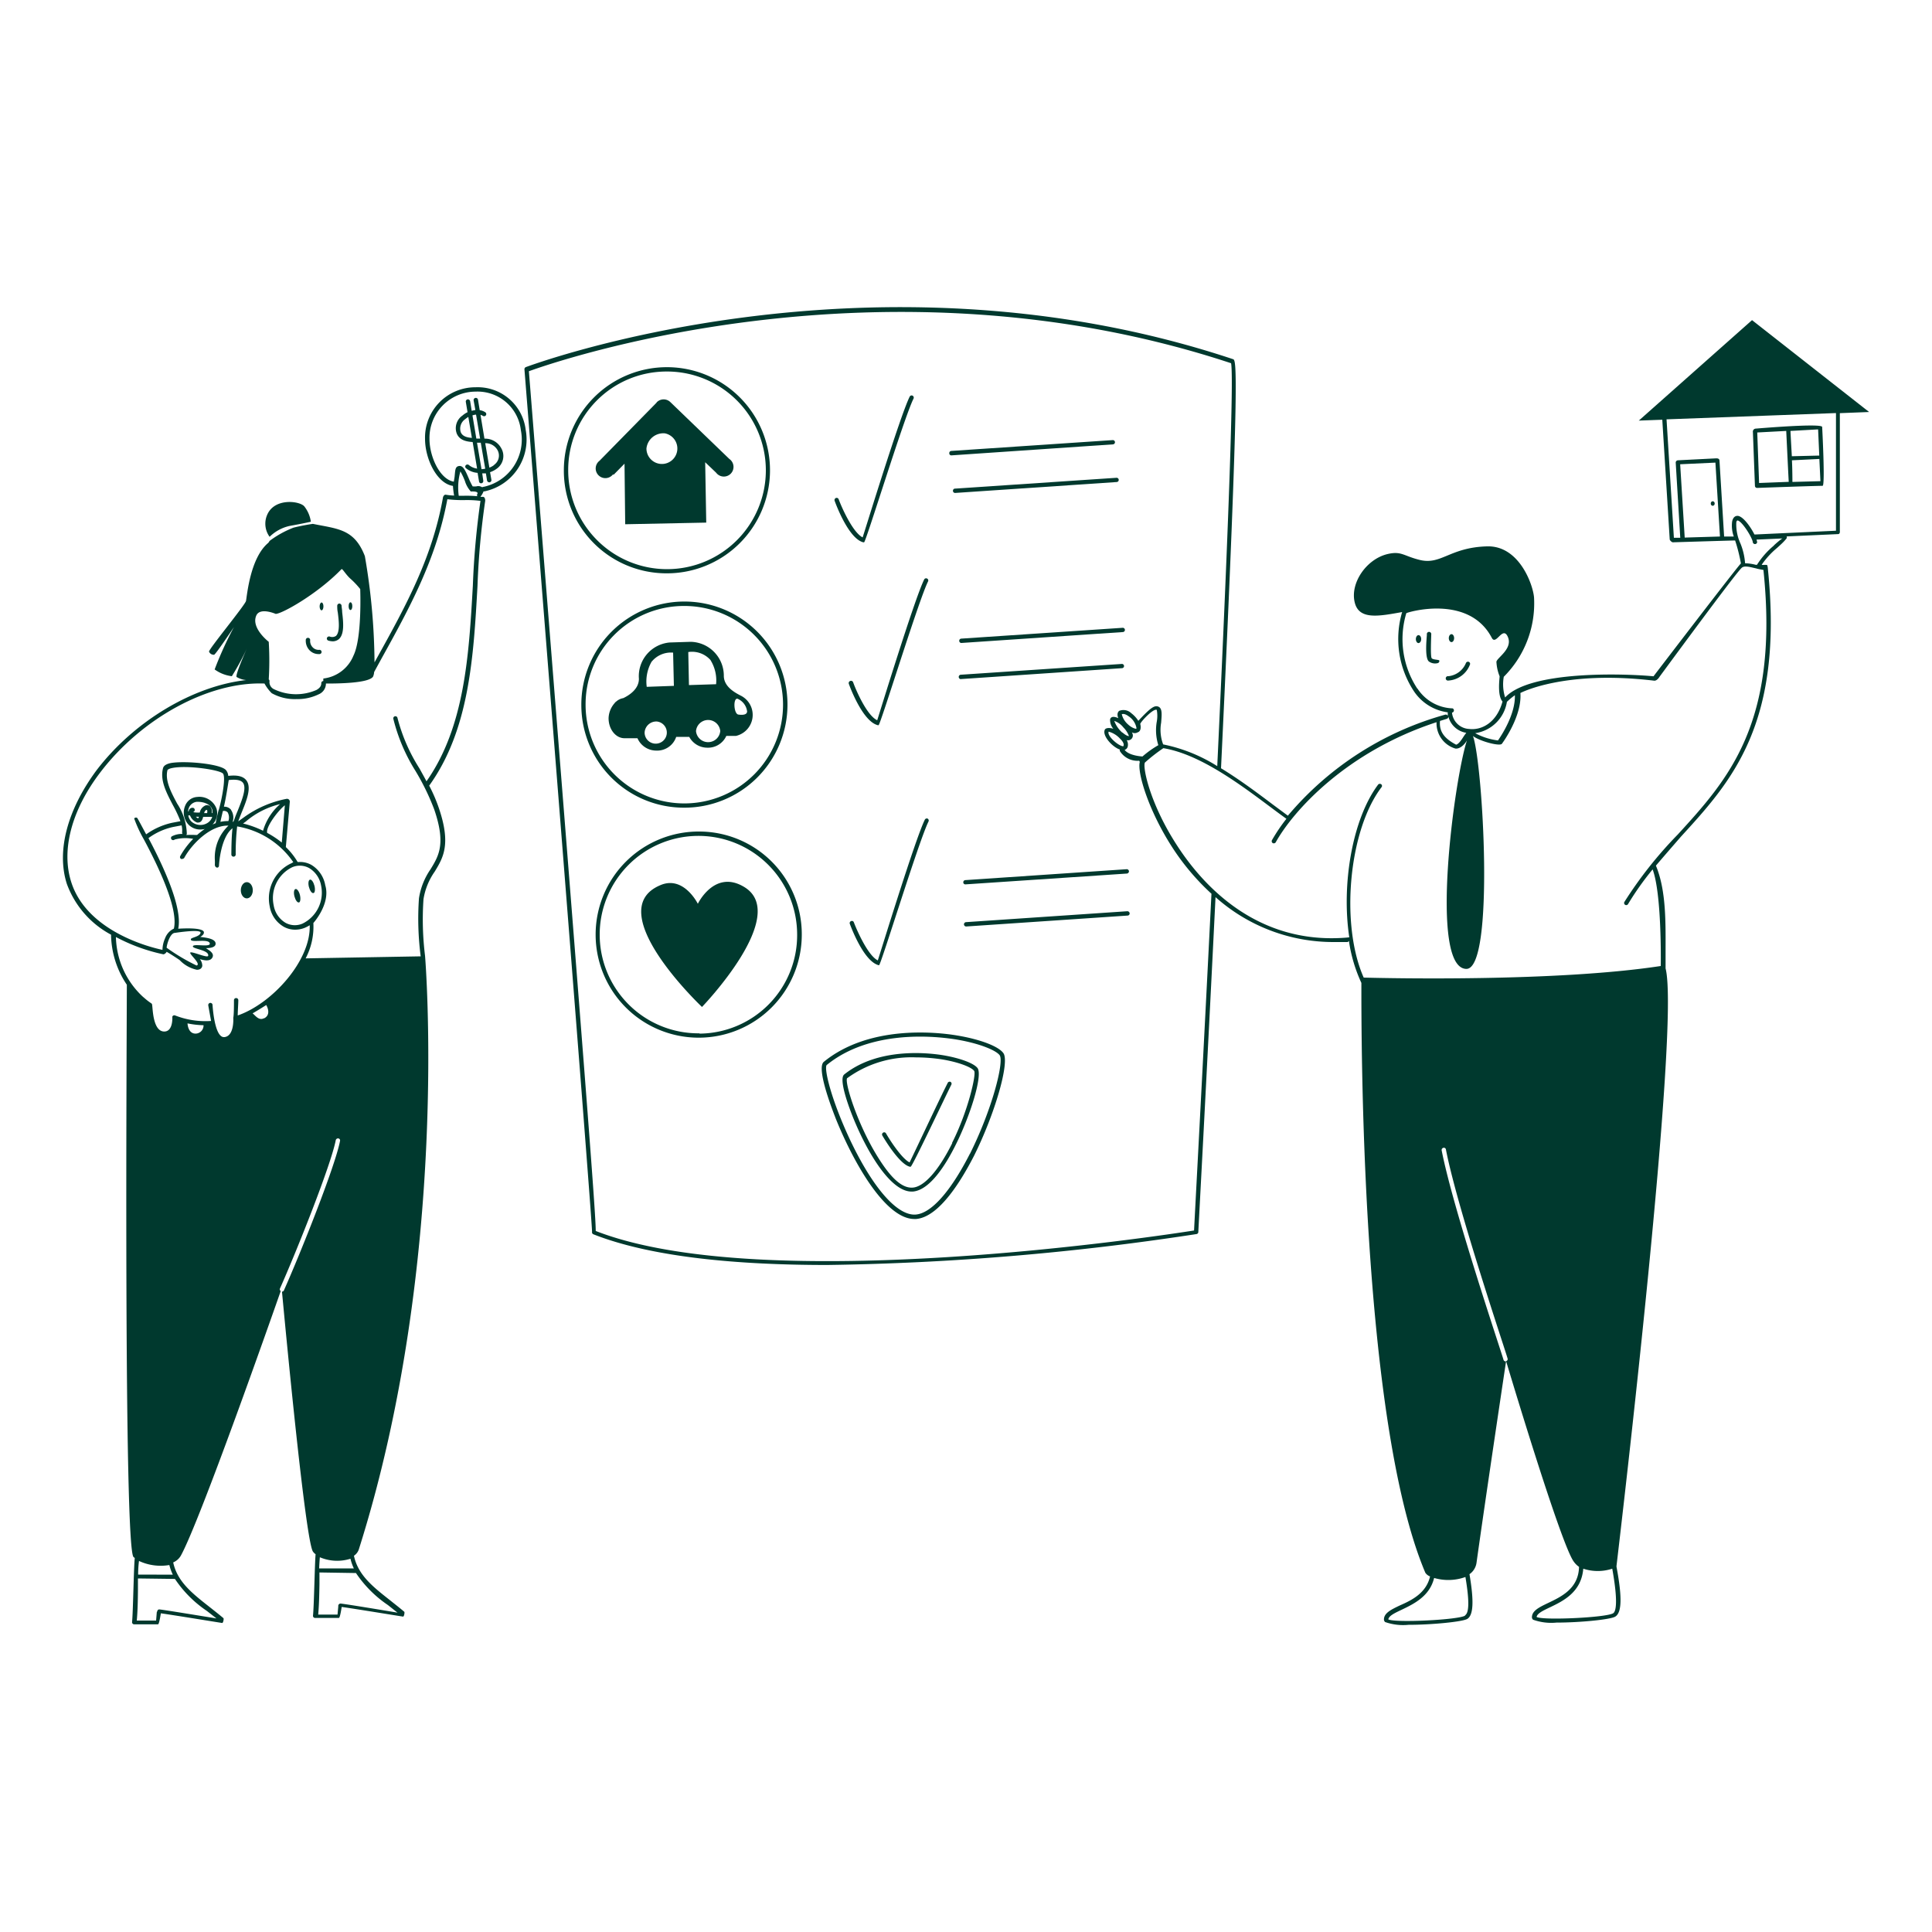
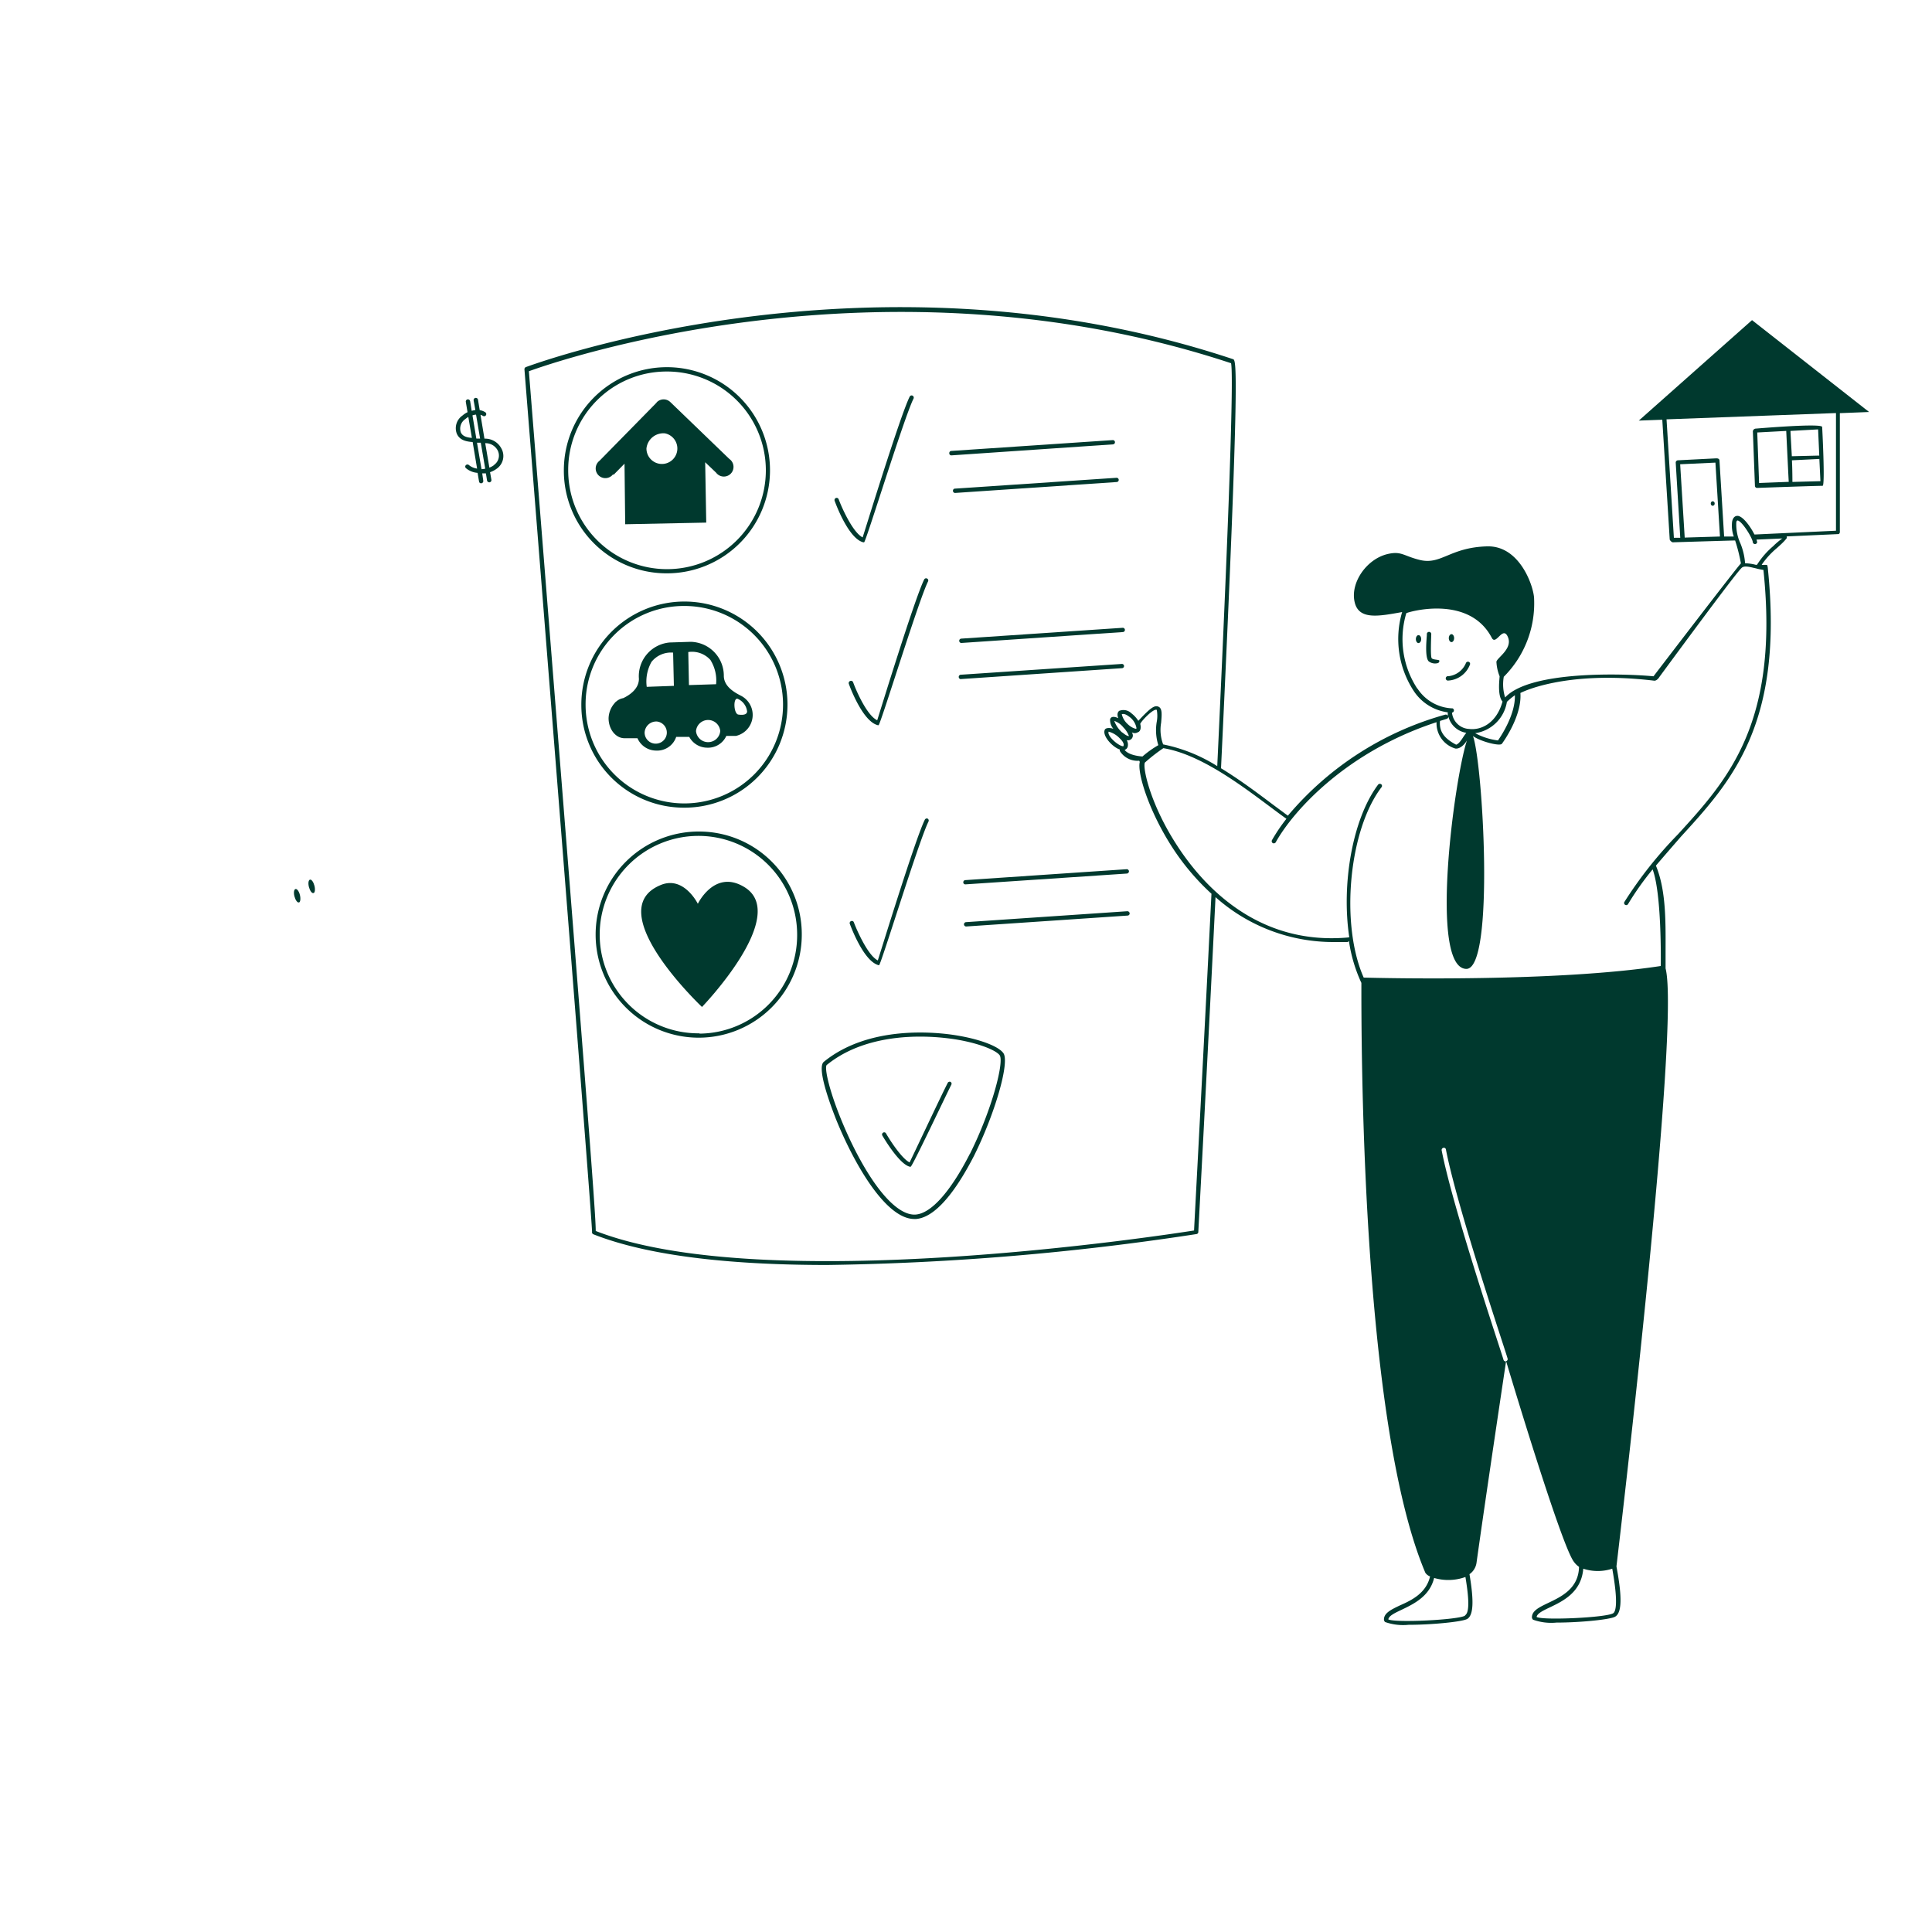
<svg xmlns="http://www.w3.org/2000/svg" viewBox="0 0 200 200" height="400" width="400">
  <g fill="#00392E">
-     <path d="M30 54.44c1.29-.23 1.89-.37 2.18-.43a3.32 3.32 0 0 0-.67-1.58c-.45-.57-3.08-.93-3.85.86a2.3 2.3 0 0 0 .25 2.28A4.25 4.25 0 0 1 30 54.44zm4 11.88a1.9 1.9 0 0 0 .44.07 1 1 0 0 0 .63-.22c.62-.53.46-1.85.35-2.81 0-.26-.06-.49-.06-.66a.25.25 0 0 0-.23-.22.23.23 0 0 0-.22.23c0 .18 0 .42.06.7.1.81.25 2-.19 2.42a.71.71 0 0 1-.66.06.24.24 0 0 0-.28.16.23.23 0 0 0 .16.27zm-1 1.39h.08a.22.22 0 0 0 .21-.23.22.22 0 0 0-.23-.21.84.84 0 0 1-.71-.28.94.94 0 0 1-.24-.74.23.23 0 0 0-.45-.06 1.42 1.42 0 0 0 .36 1.1 1.29 1.29 0 0 0 .98.42zm.29-4.53c.1 0 .19-.18.19-.41s-.09-.4-.19-.4-.2.18-.2.4.09.41.2.41z" />
-     <ellipse cx="36.28" cy="62.75" rx=".19" ry=".4" />
-     <ellipse cx="25.55" cy="92.16" rx=".62" ry=".84" />
    <path d="M30.94 93.42c.15 0 .2-.38.11-.76s-.3-.67-.46-.63-.21.38-.11.76.3.67.46.63zm1.5-.97c.16 0 .21-.38.11-.76s-.3-.67-.46-.63-.21.38-.11.76.3.67.46.63z" />
-     <path d="M49.24 40.09A5.21 5.21 0 0 0 44 45.43c0 2.08 1.23 4.63 2.89 4.87a7.8 7.8 0 0 0 .12 1 6.56 6.56 0 0 1-.88-.09c-.2 0-.27.26-.27.27-1.1 6.24-3.86 11.27-6.81 16.58l-.28.51a66.47 66.47 0 0 0-1-11c-1.09-2.83-2.81-2.81-5.38-3.34a20.73 20.73 0 0 0-2 .39A10.36 10.36 0 0 0 27.9 56a.63.63 0 0 1-.18.24c-1.79 1.55-2.13 5.24-2.25 5.95 0 .33-3.91 5.06-3.83 5.27a.53.53 0 0 0 .52.32c.15 0 2.06-2.87 2.06-2.87a37 37 0 0 0-2 4.39A3.79 3.79 0 0 0 24 70a25.12 25.12 0 0 0 1.81-3.44s-1.48 3.23-1.32 3.52a2.33 2.33 0 0 0 1 .32c-5.41.6-11.55 4.17-15.49 9.33-3 4.04-4.18 8.34-3.08 11.77a9.76 9.76 0 0 0 4.58 5.26v.18a9.52 9.52 0 0 0 1.63 5c0 4-.35 58.44.7 59.25l.12.09c-.11 1.05-.17 5.61-.28 6.65a.22.22 0 0 0 .22.22h2.47c.12 0 .29-1.14.29-1.14 1.25.17 6.3 1 6.35 1 .11 0 .19-.45.13-.5-.5-.42-1-.81-1.48-1.19-1.77-1.39-3.3-2.6-3.72-4.58a1.66 1.66 0 0 0 .78-.68c2-3.61 9.48-24.92 10.35-27.41a.22.22 0 0 1-.08-.26c1.71-3.83 5.29-12.8 5.78-15.37a.24.24 0 0 1 .27-.17.21.21 0 0 1 .17.26c-.49 2.59-4.09 11.62-5.81 15.47a.22.22 0 0 1-.2.13c.27 2.88 2.4 25.61 3.2 26.9a1.06 1.06 0 0 0 .28.28c-.09 1-.16 5.34-.27 6.38a.22.22 0 0 0 .22.22h2.46c.13 0 .29-1.14.29-1.14 1.26.17 6.3 1 6.36 1 .1 0 .18-.45.12-.5-.49-.42-1-.81-1.47-1.19-1.78-1.4-3.32-2.61-3.74-4.61a1.27 1.27 0 0 0 .5-.64C46.64 130.44 44 98.94 44 98.94a30.59 30.59 0 0 1-.16-5.86A6.84 6.84 0 0 1 45 90.23c.88-1.45 1.71-2.82.43-6.58a16.42 16.42 0 0 0-1-2.32c4.16-5.79 4.59-13.35 5-20.67a80 80 0 0 1 .8-8.82c0-.06 0-.38-.22-.41a2.66 2.66 0 0 1-.28 0 2.14 2.14 0 0 0 .33-.57.25.25 0 0 0 .12 0 5.48 5.48 0 0 0 4.24-6.35 5 5 0 0 0-5.18-4.42zM26.54 63.7c.4-.85 2-.15 2-.15.64 0 4.33-2.06 6.81-4.63.09-.1.44.56.94 1a8.62 8.62 0 0 1 1 1.06c0 .12.2 5.06-.7 6.89a3.84 3.84 0 0 1-3.12 2.37v.26a.22.22 0 0 0-.21.24c0 .26-.16.5-.51.69a5.28 5.28 0 0 1-4.42-.1.81.81 0 0 1-.43-.82.22.22 0 0 0-.08-.18 32.06 32.06 0 0 0 0-3.89S25.94 65 26.54 63.7zm-8.43 99.75a12.06 12.06 0 0 0 3.3 3.31l1 .78c-1.55-.25-5.24-.86-5.88-.93a.21.21 0 0 0-.25.2.26.26 0 0 0-.05.09l-.07.86h-2c.09-1 .11-2.07.12-3.12v-1.24zM14.3 163q0-.74.09-1.41a5.3 5.3 0 0 0 3.14.42 5.44 5.44 0 0 0 .36 1zm5.95-56c-.7 0-.82-.78-.84-1.06a9.07 9.07 0 0 0 1.66.19.84.84 0 0 1-.82.87zm7.09-1.6c-.54.29-.89-.26-1.19-.5.52-.29 1.41-.86 1.41-.86s.6.96-.22 1.38zm-2.73-.3c0-.45.06-1.2.06-1.56a.22.22 0 0 0-.23-.22.22.22 0 0 0-.22.22c0 .43 0 1.51-.07 1.82 0 0 .13 1.89-.92 2S22 104 22 104a.23.23 0 0 0-.26-.18.23.23 0 0 0-.18.26l.29 1.61a8.62 8.62 0 0 1-3.72-.57.22.22 0 0 0-.29.12v.08s.08 1.39-.77 1.46c-1.26.09-1.25-2.42-1.32-2.73a.21.21 0 0 0-.08-.18 6.22 6.22 0 0 1-.75-.58l-.11-.09A8.68 8.68 0 0 1 12 97a18.56 18.56 0 0 0 4.91 1.79c.14 0 .32-.19.34-.26l.17.1c.25.14 1 .63 1.18.76a3.42 3.42 0 0 0 1.78 1c.48 0 .55-.32.56-.41a1.11 1.11 0 0 0-.25-.69c.24.06 1 .32 1.28-.14s-.33-.78-.65-1c.54 0 1-.11 1-.46 0-.52-1-.63-1.59-.7.29-.18.41-.34.37-.52s-.5-.46-2.65-.33c.48-2.25-1.69-6.76-3.08-9.38a6.72 6.72 0 0 1 2.54-1.15l.89-.17a2.27 2.27 0 0 1 .05.73.22.22 0 0 0 .05.16 2.19 2.19 0 0 0-1.13.26.22.22 0 0 0 0 .32.23.23 0 0 0 .31 0 4.26 4.26 0 0 1 1.92-.07 8.39 8.39 0 0 0-1.34 1.78.22.22 0 0 0 .09.3.39.39 0 0 0 .31-.09c.8-1.48 2.75-3.43 4.59-3.36A4.54 4.54 0 0 0 22.24 89a4.37 4.37 0 0 1 0 .51c0 .33.39.43.43.11 0-.15.17-2.95 1.4-3.88-.12.93-.12 2.63-.12 2.72a.22.22 0 0 0 .22.22.22.22 0 0 0 .23-.22 24.34 24.34 0 0 1 .15-2.91 8.81 8.81 0 0 1 5.81 3.7s-.15.1-.25.14a4 4 0 0 0-2.19 4.43 3 3 0 0 0 1.46 2.12 2.39 2.39 0 0 0 1.16.3 2.66 2.66 0 0 0 1-.19 3.67 3.67 0 0 0 .52-.27c.13 3.66-3.89 8.11-7.45 9.34zm-2.89-7.44c.07.44-1.65 0-1.75.29s1.71.38 1.58 1c-.08.25-1.64-.47-1.84-.35s1.17 1.2.64 1.35a20.63 20.63 0 0 1-3.1-1.84c0-.24.33-1.54.87-1.54 0 0 2.74-.43 2.64 0s-1.07.48-1 .68c-.05.39 1.89-.14 1.96.43zm2.2-13.83a.89.89 0 0 0-.74-.32c.26-1.11.49-2.76.5-2.76.76-.09 1.25 0 1.47.28.41.54-.11 1.82-.56 2.94-.14.33-.27.65-.38 1 0 0-.09.13-.13.12a1.42 1.42 0 0 0-.16-1.24zM23.64 85a3.22 3.22 0 0 0-.82.08c.05-.29.15-.68.25-1.12a.52.52 0 0 1 .5.14 1.1 1.1 0 0 1 .07.9zm-1-1.18c-.15.57-.26 1.07-.31 1.39l-.33.14a1.66 1.66 0 0 0 .42-1.62 1.89 1.89 0 0 0-2-1.23 1.43 1.43 0 0 0-1.26.93 1.82 1.82 0 0 0 .36 1.94 1.67 1.67 0 0 0 1.22.5 1.76 1.76 0 0 0 .46-.06 9.19 9.19 0 0 0-.8.63.1.1 0 0 0-.07 0 9.93 9.93 0 0 0-1.05 0 .3.3 0 0 0 .06-.11 6 6 0 0 0-1-3.14c-.63-1.18-1.28-2.39-1-3.48 0 0 .1-.13.46-.2 1.55-.33 5 .19 5.29.58s-.09 2.51-.44 3.75zm-2.24 1.33h.1c.35 0 .47-.32.53-.59h.94a1.14 1.14 0 0 1-.54.66 1.39 1.39 0 0 1-1.62-.18 1.16 1.16 0 0 1-.32-.63h.18a1.29 1.29 0 0 0 .73.74zm-.12-.6h.3c0 .14-.07.15-.11.15a.84.84 0 0 1-.19-.15zm.87-.42a.43.43 0 0 1 .19-.28h.1a.6.6 0 0 1 0 .32h-.33zm.77 0a.79.79 0 0 0-.2-.69.5.5 0 0 0-.57 0 1 1 0 0 0-.47.68c-.24 0-.47 0-.7-.05a.24.24 0 0 0 .18-.23.22.22 0 0 0-.23-.22.4.4 0 0 0-.4.39V84a.07.07 0 0 0-.06 0 1.12 1.12 0 0 1 .09-.39 1 1 0 0 1 .84-.61c.84 0 1.46.32 1.59.88a1.76 1.76 0 0 1 0 .31zm7.57-.8-.32 3.89a9.79 9.79 0 0 0-1.51-1c-.18-.58 1.12-2.31 1.83-2.86zM27.23 86a9.93 9.93 0 0 0-2.07-.75l.28-.2A8.5 8.5 0 0 1 29 83.24 5.8 5.8 0 0 0 27.23 86zM32 89.86a2.63 2.63 0 0 1 1.24 1.82 3.56 3.56 0 0 1-1.92 3.93 2 2 0 0 1-1.76-.08 2.59 2.59 0 0 1-1.23-1.82 3.55 3.55 0 0 1 1.91-3.93 2 2 0 0 1 1.76.08zm1.12 71.35a4.58 4.58 0 0 0 3.16.15 5.09 5.09 0 0 0 .35 1h-3.59c.01-.36.04-.77.07-1.15zm3.73 1.63a12.2 12.2 0 0 0 3.3 3.31c.32.25.65.52 1 .79-1.55-.26-5.23-.87-5.88-.94a.24.24 0 0 0-.25.2.13.13 0 0 0 0 .09l-.08.85h-2c.09-1 .11-2.07.13-3.12v-1.24zm12.89-111a82.76 82.76 0 0 0-.79 8.78c-.41 7.18-.83 14.6-4.8 20.26-.23-.44-.48-.88-.72-1.32a18.13 18.13 0 0 1-2.28-5.23.22.22 0 1 0-.43.09A18.51 18.51 0 0 0 43 79.79a24.59 24.59 0 0 1 1.95 4c1.22 3.57.48 4.79-.39 6.21a7.18 7.18 0 0 0-1.19 3 30.33 30.33 0 0 0 .18 6l-11.91.21a7.07 7.07 0 0 0 .8-3.66s1.81-2 1.23-3.91a3.06 3.06 0 0 0-1.46-2.12 2.41 2.41 0 0 0-1.36-.28c-.05 0-.11-.13-.15-.19a7.14 7.14 0 0 0-1.11-1.36L30 83a.29.29 0 0 0-.36-.3 11.11 11.11 0 0 0-4.42 1.93l-.52.37a.17.17 0 0 0-.06.1c.1-.3.23-.62.36-.95.53-1.29 1.07-2.63.5-3.37-.32-.42-.93-.57-1.87-.46a1.08 1.08 0 0 0-.23-.59c-.53-.66-4.26-1-5.72-.74-.47.1-.73.27-.8.52-.34 1.26.35 2.55 1 3.8a13.48 13.48 0 0 1 .8 1.7l-.89.17a7.33 7.33 0 0 0-2.66 1.19c-.2-.37-.88-1.66-.93-1.7a.23.23 0 0 0-.31.06 13.42 13.42 0 0 0 1 2.16c1.39 2.6 3.61 7.11 3.11 9.24a1.77 1.77 0 0 0-.91 1 3 3 0 0 0-.27 1.2c-1.11-.23-7.78-1.83-9.44-7-1.06-3.29 0-7.44 3-11.37 4.3-5.65 11.27-9.43 17-9.2a4.31 4.31 0 0 0 .75 1 4.89 4.89 0 0 0 2.57.61 5 5 0 0 0 2.3-.5 1.2 1.2 0 0 0 .74-1.11c.93 0 4.43 0 4.88-.72a1.39 1.39 0 0 0 .11-.47l.71-1.3c2.94-5.31 5.71-10.34 6.87-16.59a13.22 13.22 0 0 0 1.76.09 11.2 11.2 0 0 1 1.66.08zm-.31-.47a12.37 12.37 0 0 0-1.36-.05h-.58a6.19 6.19 0 0 1 .17-2.52 7.18 7.18 0 0 1 .47 1 2.83 2.83 0 0 0 .61 1.08c.06 0 .88-.06.66.28a.23.23 0 0 0 .02.22zm.6-1a.39.39 0 0 0-.1.08.75.75 0 0 0-.62-.1 2.44 2.44 0 0 1-.38 0 6.31 6.31 0 0 1-.4-.82c-.37-.86-.59-1.34-1-1.29s-.4.42-.46 1c0 .12-.08.53-.09.62-1.42-.22-2.52-2.56-2.52-4.42a4.79 4.79 0 0 1 4.78-4.9 4.51 4.51 0 0 1 4.68 4A5 5 0 0 1 50 50.41z" />
    <path d="m50.15 45.41-.41-2.47a1.12 1.12 0 0 1 .25.11.22.22 0 1 0 .25-.37 1.42 1.42 0 0 0-.58-.22l-.18-1.09a.23.23 0 0 0-.26-.18.23.23 0 0 0-.19.26l.18 1a2.33 2.33 0 0 0-.38.08l-.16-1a.25.25 0 0 0-.26-.19.23.23 0 0 0-.19.26l.18 1.07a2.32 2.32 0 0 0-.53.35 1.59 1.59 0 0 0-.58 1.88c.29.66.94.81 1.64.86l.46 2.75a1.68 1.68 0 0 1-.84-.36.23.23 0 0 0-.32 0 .21.21 0 0 0 0 .31 2.1 2.1 0 0 0 1.21.49l.15.89a.21.21 0 0 0 .21.19.23.23 0 0 0 .23-.26l-.11-.77h.38l.12.75a.25.25 0 0 0 .26.18.23.23 0 0 0 .19-.26l-.14-.79a2.37 2.37 0 0 0 .69-.36 1.6 1.6 0 0 0 .48-2.1 1.9 1.9 0 0 0-1.75-1.01zm-2.45-.66a1.19 1.19 0 0 1 .46-1.36 2.62 2.62 0 0 1 .32-.23l.37 2.17c-.54-.04-.97-.17-1.15-.58zM48.91 43a1.53 1.53 0 0 1 .37-.08l.42 2.48h-.39zm.94 5.59-.47-2.76h.39l.46 2.69a2.65 2.65 0 0 1-.38.05zm1.3-.45a1.93 1.93 0 0 1-.49.27l-.43-2.53a1.41 1.41 0 0 1 1.27.71 1.17 1.17 0 0 1-.35 1.53zm95.69 17.61c-.15 0-.27.19-.27.41s.12.41.27.41.28-.18.28-.41-.12-.41-.28-.41zm3.42.72c.15 0 .27-.19.27-.41s-.12-.41-.27-.41-.28.18-.28.41.13.41.28.41zm-2.1-.78a.23.23 0 1 0-.45 0c0 .2-.26 2.38.2 2.78a1.09 1.09 0 0 0 .91.18.23.23 0 0 0 .18-.26c0-.12-.64-.07-.79-.25s-.05-2.23-.05-2.45zm4 3.13a.22.22 0 0 0-.1-.3.23.23 0 0 0-.3.1 2.21 2.21 0 0 1-1.82 1.38.23.23 0 1 0 0 .45 2.56 2.56 0 0 0 2.22-1.63z" />
    <path d="m193.49 42.65-12.12-9.51-11.72 10.4 2.43-.09.77 12.41a.55.55 0 0 0 .3.28s6.46-.2 6.47-.19l.12.38a18.16 18.16 0 0 1 .48 2c-.12 0-9.05 11.68-9.05 11.68-2.91-.28-12.76-.63-15.36 2.19a4.54 4.54 0 0 1-.14-2.14 10.74 10.74 0 0 0 3.14-8.06c0-1.14-1.41-5.55-4.88-5.44-3.91.11-4.76 2-7.05 1.38-1.61-.41-1.83-.92-3.26-.58-2.18.53-3.87 3-3.38 5 .44 1.83 2.46 1.44 4.91 1a9.83 9.83 0 0 0 1.22 8.2 5 5 0 0 0 3.5 2.18v.37a.22.22 0 0 0-.26-.13 32.76 32.76 0 0 0-16.29 10.46l-1.59-1.18c-1.62-1.22-3.44-2.58-5.33-3.73 2-42.11 1.57-42.24 1.24-42.35-37.64-12.52-72.85.7-73.2.82a.24.24 0 0 0-.15.23c.07.88 7 87.69 7 89.3a.09.09 0 0 0 0 .07.21.21 0 0 0 .13.17c6.06 2.39 15 3.18 24.22 3.18a275.8 275.8 0 0 0 38.22-3.2.22.22 0 0 0 .19-.21c0-.17.89-16.52 1.78-34.67a18.32 18.32 0 0 0 12.24 4.65h1.4a.19.19 0 0 0 .17-.13 15.59 15.59 0 0 0 1.29 4.36c0 5.15-.11 45.19 6.62 61.06a1 1 0 0 0 .49.38c-.4 1.73-1.89 2.46-3.12 3-.92.44-1.71.81-1.65 1.53a.52.52 0 0 0 .11.19 5.64 5.64 0 0 0 2.43.29c2.36 0 5.63-.31 6.1-.62.62-.41.68-1.85.21-4.62a1.73 1.73 0 0 0 .73-1.19c.91-6.54 3.06-20.87 3.06-20.87s5.63 18.88 7 20.75a2.21 2.21 0 0 0 .55.55c-.05 2.26-1.84 3.09-3.22 3.75-.92.44-1.71.82-1.65 1.54a.46.46 0 0 0 .11.18 5.58 5.58 0 0 0 2.43.3c2.37 0 5.63-.31 6.1-.63.66-.44.7-2 .11-5.15v-.09c.42-3.55 6.61-55.95 5.08-61.85v-1.64c0-3 .09-6.37-1-9 .85-1 1.72-2 2.59-3 5.24-5.73 10.65-11.66 9-27.72a1.77 1.77 0 0 0-.06-.37c-.07-.1-.46 0-.58-.06a8.6 8.6 0 0 1 1.58-1.73c.34-.31.7-.62 1-1a.24.24 0 0 0 0-.2l5.32-.24c.23 0 .19-.3.19-.32v-12.2zm-19.09 13-.47-7.59 3.65-.17.47 7.65zm-18.4 17a6.87 6.87 0 0 1 .82-.68c.06 2-1.43 4.22-1.75 4.68a6.76 6.76 0 0 1-2.36-.75 3.9 3.9 0 0 0 3.29-3.28zm-9.27-1.35a9.33 9.33 0 0 1-1.15-7.82c0-.07 6.45-2.05 8.85 2.55.44.85 1.14-1.33 1.67-.08s-1.24 2.2-1.19 2.59a4.65 4.65 0 0 0 .33 1.47c0 .2-.26 2 .3 2.61-.59 2.17-2.14 3-3.46 2.84a1.87 1.87 0 0 1-1.77-1.69.23.23 0 0 0 .06-.44 4.51 4.51 0 0 1-3.64-2.06zm2.34 3.33.71-.22a.23.23 0 0 0 .15-.25 2.28 2.28 0 0 0 1.86 1.7q-.15.19-.3.42c-.22.34-.48.73-.75.81-1.26-.66-1.74-1.37-1.68-2.38zm-25.46 52.75c-3.07.48-44.47 6.86-61.94.05 0-1.79-.87-13.25-6.92-89 2.59-.94 36.49-12.79 72.69-.83.2.92.1 9.1-1.43 41.71a16.68 16.68 0 0 0-5.6-2.25 4.25 4.25 0 0 1-.21-2.24c.07-.86.13-1.48-.27-1.66s-.8.07-2.09 1.46a3.07 3.07 0 0 0-.73-.79 1.17 1.17 0 0 0-1.17-.27c-.1 0-.4.24-.17.79-.2-.1-.72-.3-.85.1a1.37 1.37 0 0 0 .34 1c-.23-.1-.84-.17-.91.14-.22.64.86 1.78 1.58 2a.22.22 0 0 0 0 .16 2.14 2.14 0 0 0 2 1 .85.85 0 0 1 .06.13c-.28 1.09.9 5 3.32 8.77a24.68 24.68 0 0 0 4.1 4.87c-.86 17.26-1.71 32.98-1.8 34.83zm-7.42-51.53a3 3 0 0 1-.84-1.22 2 2 0 0 1 .94.67 2.48 2.48 0 0 1 .58.9c-.12 0-.35-.08-.68-.38zm.12 1.37s0 .07-.2 0c-.61-.22-1.53-1.13-1.34-1.48a2.48 2.48 0 0 1 1.19.74c.28.27.41.52.35.71zm-.19-3.28c.18-.08.44 0 .73.22a1.84 1.84 0 0 1 .8 1.22s0 .05-.05.06-.46-.09-.85-.47a2 2 0 0 1-.63-1.06zm.49 2.67a.5.5 0 0 0 .66-.53.82.82 0 0 0-.1-.27.58.58 0 0 0 .6 0c.4-.11.32-.7.27-.85s1.37-1.68 1.71-1.47a3.36 3.36 0 0 1 0 1.21 5.15 5.15 0 0 0 .16 2.44 10.23 10.23 0 0 0-1.64 1.17s-1.38-.06-1.85-.68a.49.49 0 0 0 .31-.3.89.89 0 0 0-.12-.75zm35.05 90.64c-.67.44-7.23.76-7.94.39.05-.37.64-.65 1.38-1 1.25-.6 2.9-1.39 3.36-3.29a5.22 5.22 0 0 0 3.24-.1c.49 2.9.3 3.75-.04 3.97zm4.26-26.32h-.06a.23.23 0 0 1-.22-.17c-.19-.72-5.22-15.6-6.4-21.68a.23.23 0 0 1 .18-.26.21.21 0 0 1 .26.17c1.17 6.06 6.2 20.92 6.39 21.66a.21.21 0 0 1-.15.25zM167 167c-.67.45-7.23.76-7.93.39.05-.36.64-.65 1.38-1 1.38-.66 3.25-1.57 3.45-4a4.78 4.78 0 0 0 3 0c.62 3.46.38 4.43.1 4.61zm15.55-108c1.65 15.87-3.69 21.72-8.86 27.38a42.64 42.64 0 0 0-5.54 7 .22.22 0 0 0 .38.22 29.76 29.76 0 0 1 2.55-3.6c.94 2.53.85 9.53.84 10-10.86 1.66-28.5 1.26-30.75 1.2-2.43-5.47-1.57-15.2 1.83-19.69a.22.22 0 0 0 0-.31.25.25 0 0 0-.32 0c-2.7 3.58-3.83 10.38-3 15.85a.19.19 0 0 0-.16 0c-9.64.85-15.26-5.76-17.75-9.65-2.75-4.27-3.5-8-3.25-8.46a18.15 18.15 0 0 1 1.91-1.49c3.78.63 7.87 3.69 11.16 6.15.55.41 1.07.8 1.58 1.16a18.12 18.12 0 0 0-1.5 2.22.23.23 0 0 0 .09.3.24.24 0 0 0 .3-.08c1.81-3.26 7.31-9.39 16.65-12.44a2.73 2.73 0 0 0 1.95 2.73c.51.06 1-.48 1.2-.85-1.34 4.09-3.93 23.62-.06 23.66 2.95 0 1.71-21.29.68-24.11.73.56 2.82 1.1 3 .8.09-.12 2.09-2.85 1.91-5.25 0 0 4.47-2.39 13.82-1.28.32.06.59-.41.59-.41 6.84-9.29 8.21-11 8.5-11.27s.93-.06 1.49.06c.21.07.76.16.76.16zm1.09-2.53a8.54 8.54 0 0 0-1.76 2h-.12a4.8 4.8 0 0 0-1.11-.16 6.68 6.68 0 0 0-.48-2.05 4.69 4.69 0 0 1-.43-2.15c0-.11.07-.24.12-.23.43 0 1.56 1.8 1.59 2.26a.23.23 0 0 0 .45 0 1.41 1.41 0 0 0-.07-.28l2.68-.12c-.28.18-.58.45-.87.71zm-1.95-1.14h-.07c-.41-.81-1.18-1.89-1.74-1.93-.17 0-.46.06-.57.59a3.3 3.3 0 0 0 .17 1.55h-1l-.48-7.85c0-.28-.34-.24-.38-.24l-3.93.2a.24.24 0 0 0-.22.24l.47 7.78h-.66l-.76-12.26 17.54-.65v12.18z" />
    <path d="M177.3 51.89a.22.22 0 0 0-.2.24.22.22 0 0 0 .2.23.22.22 0 0 0 .2-.23.22.22 0 0 0-.2-.24zm4.46-7.52a.31.31 0 0 0-.3.36l.21 5.56a.22.22 0 0 0 .22.22s5.16-.19 6.79-.22c.27-.06-.05-6.09-.05-6.09-.01-.42-6.87.17-6.87.17zm.34 5.63-.19-5.23 3-.16s.25 5.24.26 5.27zm3.25-5.39 2.86-.16.12 2.71-2.84.07c-.07-1.23-.14-2.49-.14-2.58zm.2 5.28s0-1.35-.05-2.24l2.84-.14.11 2.3zM70.73 83.61A10.67 10.67 0 1 0 60.18 73a10.62 10.62 0 0 0 10.55 10.61zm0-20.88A10.22 10.22 0 1 1 60.62 73a10.18 10.18 0 0 1 10.11-10.27zm1.68 23.35A10.67 10.67 0 1 0 83 96.75a10.63 10.63 0 0 0-10.59-10.67zm0 20.89a10.22 10.22 0 1 1 10.11-10.22A10.19 10.19 0 0 1 72.41 107zm-3.48-47.62a10.67 10.67 0 1 0-10.56-10.66 10.62 10.62 0 0 0 10.56 10.66zm0-20.89a10.23 10.23 0 1 1-10.11 10.23 10.18 10.18 0 0 1 10.11-10.23z" />
-     <path d="M64.69 76.42h1.3a2.12 2.12 0 0 0 1.92 1.28A2.08 2.08 0 0 0 70 76.28h1.35a2.12 2.12 0 0 0 1.84 1.12 2.08 2.08 0 0 0 2-1.22h1a2.23 2.23 0 0 0 .47-4.18c-.62-.32-1.7-.92-1.73-2a3.51 3.51 0 0 0-3.42-3.56l-2.19.07a3.5 3.5 0 0 0-3.18 3.76c0 1-.89 1.65-1.62 2a1.48 1.48 0 0 0-.79.41s-.07 0-.07.07a2.47 2.47 0 0 0-.66 1.6c0 1.17.77 2.1 1.69 2.07zm11.65-4.09a1.64 1.64 0 0 1 1 1.31c0 .35-.44.4-.91.33s-.56-1.71-.09-1.64zm-1.78 3.35a1.26 1.26 0 0 1-2.51 0 1.26 1.26 0 0 1 2.51 0zm-1-7.33a4 4 0 0 1 .57 2.48l-2.81.09-.07-3.42a2.56 2.56 0 0 1 2.32.85zm-6.15.21a2.58 2.58 0 0 1 2.27-1l.08 3.44-2.81.1a4.13 4.13 0 0 1 .47-2.54zm.59 6.13a1.15 1.15 0 1 1-1.27 1.14A1.21 1.21 0 0 1 68 74.69zm8.92 17.06c-3-1.7-4.68 1.81-4.68 1.81s-1.48-3-3.92-1.91c-6.18 2.65 4.35 12.59 4.35 12.59s9.33-9.67 4.25-12.49zm21.57-44.61L115.21 46a.22.22 0 0 0 .21-.24.22.22 0 0 0-.24-.2l-16.7 1.12a.22.22 0 0 0-.21.24.21.21 0 0 0 .22.22zm1.23 44.21a.21.21 0 0 0 .22.2l16.72-1.12a.24.24 0 0 0 .21-.24.23.23 0 0 0-.24-.21l-16.71 1.13a.22.22 0 0 0-.2.24zm-.42-25a.22.22 0 0 0 .22.21l16.72-1.13a.22.22 0 0 0 .21-.23.22.22 0 0 0-.24-.21l-16.7 1.12a.22.22 0 0 0-.21.24zm17.4 27.98L100 95.46a.23.23 0 0 0-.21.24.23.23 0 0 0 .22.21l16.72-1.13a.22.22 0 0 0 .21-.24.24.24 0 0 0-.24-.21zm-.56-25.6-16.71 1.12a.23.23 0 0 0 0 .45l16.71-1.13a.22.22 0 0 0 0-.44zM98.65 50.82a.22.22 0 0 0 .22.21l16.72-1.13a.22.22 0 1 0 0-.44l-16.7 1.12a.22.22 0 0 0-.24.24zm-9.28 5.32h.08c.18 0 4.13-12.91 5.12-14.88a.23.23 0 0 0-.1-.3.22.22 0 0 0-.3.1c-1 2-4.72 14.15-4.87 14.57-1-.5-2.13-3-2.48-3.94a.22.22 0 0 0-.28-.14.23.23 0 0 0-.14.29c.15.42 1.46 3.93 2.97 4.3zm8.72 56c-.53 1-3.7 7.75-3.93 8.19-.78-.37-2-2.23-2.44-3a.21.21 0 0 0-.3-.08.22.22 0 0 0-.08.3c.18.31 1.78 3 2.86 3.23h.07c.17 0 3.69-7.48 4.21-8.49a.22.22 0 0 0-.09-.3.23.23 0 0 0-.3.15zm-2.35-27.29c-1 2-4.72 14.15-4.87 14.57-1-.49-2.12-3-2.48-3.94a.21.21 0 0 0-.28-.13.22.22 0 0 0-.14.28c.15.4 1.46 3.91 3 4.29H91c.18 0 4.13-12.91 5.12-14.88a.23.23 0 0 0-.1-.3.23.23 0 0 0-.28.11zm-7.42-14.21a.23.23 0 0 0-.32-.14.23.23 0 0 0-.13.29c.14.4 1.46 3.91 3 4.28h.08c.18 0 4.14-12.91 5.12-14.88a.22.22 0 0 0-.1-.3.22.22 0 0 0-.3.1c-1 2-4.72 14.15-4.86 14.57-1.04-.48-2.14-2.96-2.49-3.92z" />
-     <path d="M97.58 109.23c-1.5-.24-6.67-.82-10.19 2-.61.5.54 3.51.91 4.43 1.44 3.58 3.88 7.69 6.06 7.69h.14c1.75-.15 3.39-2.73 4.45-4.87 1.45-2.9 2.78-7.06 2.26-7.89-.34-.5-1.8-1.06-3.63-1.36zm1 9.1c-1.41 2.83-2.9 4.52-4.09 4.61s-2.4-1.14-3.8-3.46c-2-3.33-3.26-7.43-3-7.86a11.31 11.31 0 0 1 7.13-2.16 18 18 0 0 1 2.71.21c1.86.31 3.1.85 3.32 1.2s-.62 4.13-2.3 7.46z" />
+     <path d="M64.69 76.42h1.3a2.12 2.12 0 0 0 1.92 1.28A2.08 2.08 0 0 0 70 76.28h1.35a2.12 2.12 0 0 0 1.84 1.12 2.08 2.08 0 0 0 2-1.22h1a2.23 2.23 0 0 0 .47-4.18c-.62-.32-1.7-.92-1.73-2a3.51 3.51 0 0 0-3.42-3.56l-2.19.07a3.5 3.5 0 0 0-3.18 3.76c0 1-.89 1.65-1.62 2a1.48 1.48 0 0 0-.79.41s-.07 0-.07.07a2.47 2.47 0 0 0-.66 1.6c0 1.17.77 2.1 1.69 2.07zm11.65-4.09a1.64 1.64 0 0 1 1 1.31c0 .35-.44.4-.91.33s-.56-1.71-.09-1.64zm-1.78 3.35a1.26 1.26 0 0 1-2.51 0 1.26 1.26 0 0 1 2.51 0zm-1-7.33a4 4 0 0 1 .57 2.48l-2.81.09-.07-3.42a2.56 2.56 0 0 1 2.32.85zm-6.15.21a2.58 2.58 0 0 1 2.27-1l.08 3.44-2.81.1a4.13 4.13 0 0 1 .47-2.54zm.59 6.13a1.15 1.15 0 1 1-1.27 1.14A1.21 1.21 0 0 1 68 74.69zm8.92 17.06c-3-1.7-4.68 1.81-4.68 1.81s-1.48-3-3.92-1.91c-6.18 2.65 4.35 12.59 4.35 12.59s9.33-9.67 4.25-12.49zm21.57-44.61L115.21 46a.22.22 0 0 0 .21-.24.22.22 0 0 0-.24-.2l-16.7 1.12a.22.22 0 0 0-.21.24.21.21 0 0 0 .22.22zm1.23 44.21a.21.21 0 0 0 .22.2l16.72-1.12a.24.24 0 0 0 .21-.24.23.23 0 0 0-.24-.21l-16.71 1.13a.22.22 0 0 0-.2.24zm-.42-25a.22.22 0 0 0 .22.21l16.72-1.13a.22.22 0 0 0 .21-.23.22.22 0 0 0-.24-.21l-16.7 1.12a.22.22 0 0 0-.21.24zm17.4 27.98L100 95.46a.23.23 0 0 0-.21.24.23.23 0 0 0 .22.21l16.72-1.13a.22.22 0 0 0 .21-.24.24.24 0 0 0-.24-.21zm-.56-25.6-16.71 1.12a.23.23 0 0 0 0 .45l16.71-1.13a.22.22 0 0 0 0-.44zM98.65 50.82a.22.22 0 0 0 .22.21l16.72-1.13a.22.22 0 1 0 0-.44l-16.7 1.12a.22.22 0 0 0-.24.24zm-9.28 5.32h.08c.18 0 4.13-12.91 5.12-14.88a.23.23 0 0 0-.1-.3.22.22 0 0 0-.3.1c-1 2-4.72 14.15-4.87 14.57-1-.5-2.13-3-2.48-3.94a.22.22 0 0 0-.28-.14.23.23 0 0 0-.14.29c.15.42 1.46 3.93 2.97 4.3zm8.72 56c-.53 1-3.7 7.75-3.93 8.19-.78-.37-2-2.23-2.44-3a.21.21 0 0 0-.3-.08.22.22 0 0 0-.08.3c.18.31 1.78 3 2.86 3.23h.07c.17 0 3.69-7.48 4.21-8.49a.22.22 0 0 0-.09-.3.23.23 0 0 0-.3.15m-2.35-27.29c-1 2-4.72 14.15-4.87 14.57-1-.49-2.12-3-2.48-3.94a.21.21 0 0 0-.28-.13.22.22 0 0 0-.14.28c.15.4 1.46 3.91 3 4.29H91c.18 0 4.13-12.91 5.12-14.88a.23.23 0 0 0-.1-.3.23.23 0 0 0-.28.11zm-7.42-14.21a.23.23 0 0 0-.32-.14.23.23 0 0 0-.13.29c.14.4 1.46 3.91 3 4.28h.08c.18 0 4.14-12.91 5.12-14.88a.22.22 0 0 0-.1-.3.22.22 0 0 0-.3.1c-1 2-4.72 14.15-4.86 14.57-1.04-.48-2.14-2.96-2.49-3.92z" />
    <path d="M99 107.18c-2-.33-9-1.11-13.72 2.74-.81.66.9 5 1.25 5.91 1.95 4.82 5.21 10.36 8.12 10.36h.18c2.46-.2 4.79-4.19 6-6.54 2.17-4.36 3.68-9.6 3.06-10.6-.47-.72-2.42-1.47-4.89-1.87zm1.4 12.26c-2 3.92-4 6.16-5.6 6.29-1.9.15-4.43-2.73-6.8-7.73-2-4.26-2.72-7.44-2.42-7.75 2.93-2.39 6.78-2.94 9.68-2.94a24.19 24.19 0 0 1 3.69.29c2.54.42 4.23 1.17 4.55 1.66.43.74-.78 5.54-3.09 10.18zM63.51 49.16 64.65 48l.07 6.27 8.39-.17-.11-6.25 1.13 1.08a1 1 0 1 0 1.37-1.42l-6.1-5.88a1 1 0 0 0-1.4 0l-.05.07-5.89 6a1 1 0 1 0 1.41 1.39zm5.32-4.3a1.6 1.6 0 1 1-1.91 1.57 1.76 1.76 0 0 1 1.91-1.57z" />
  </g>
</svg>